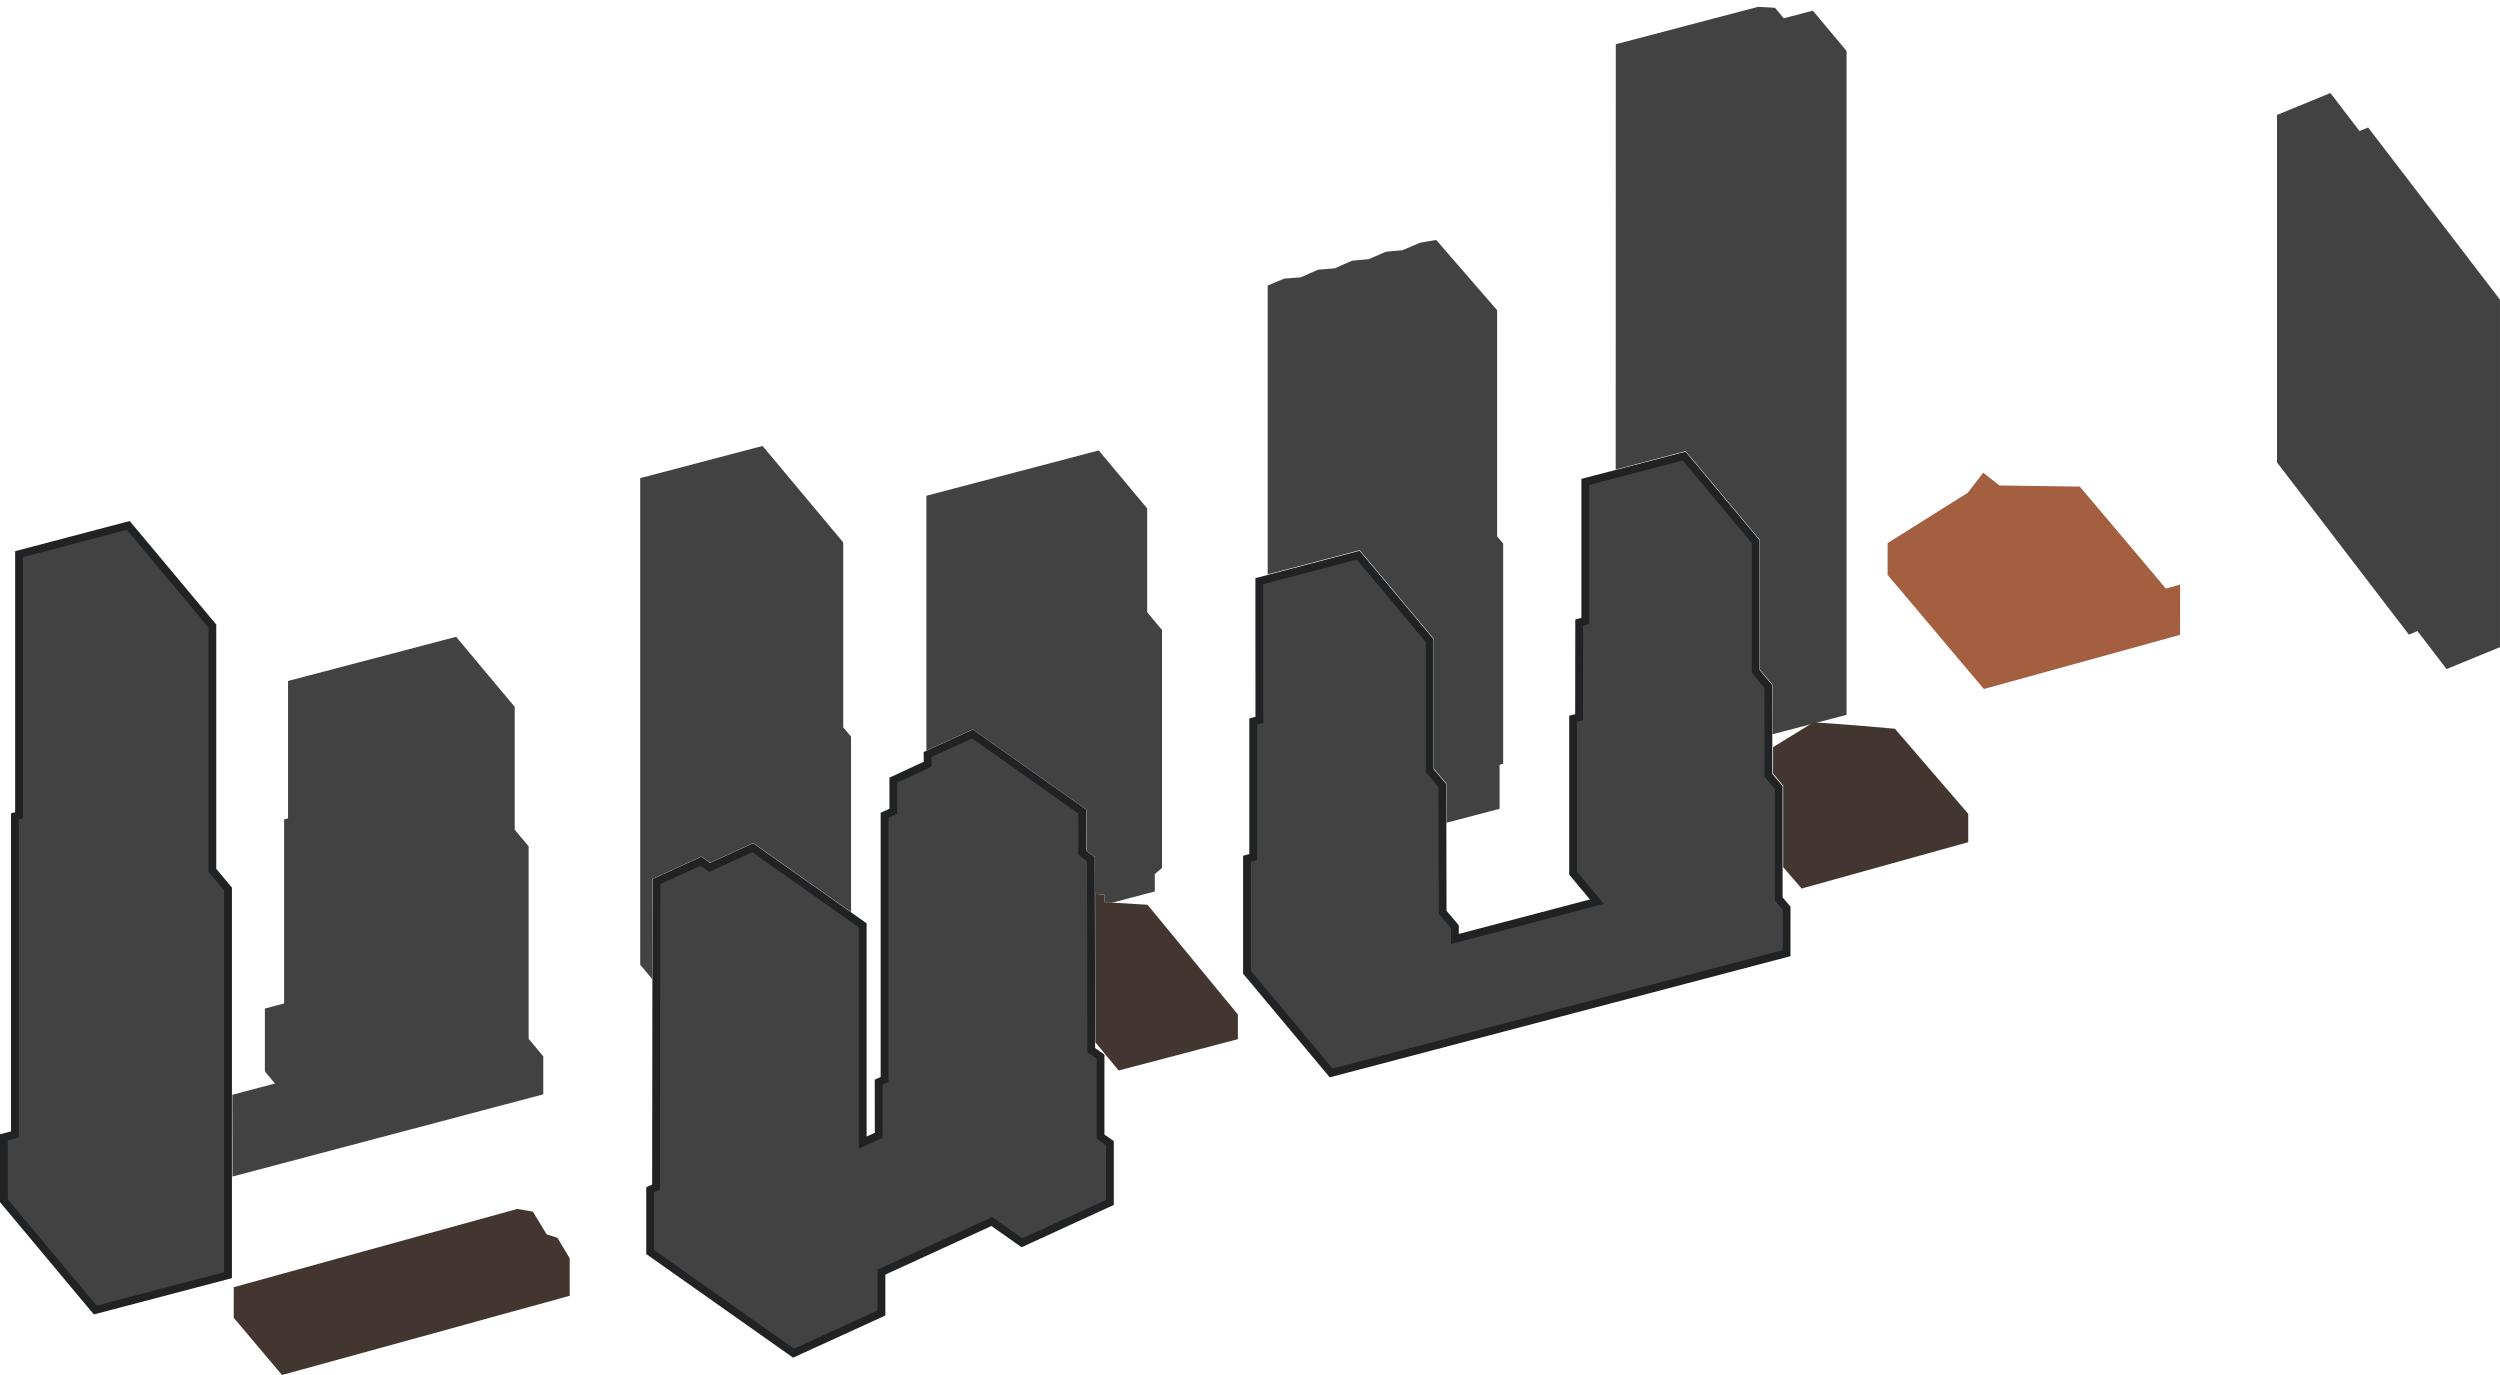
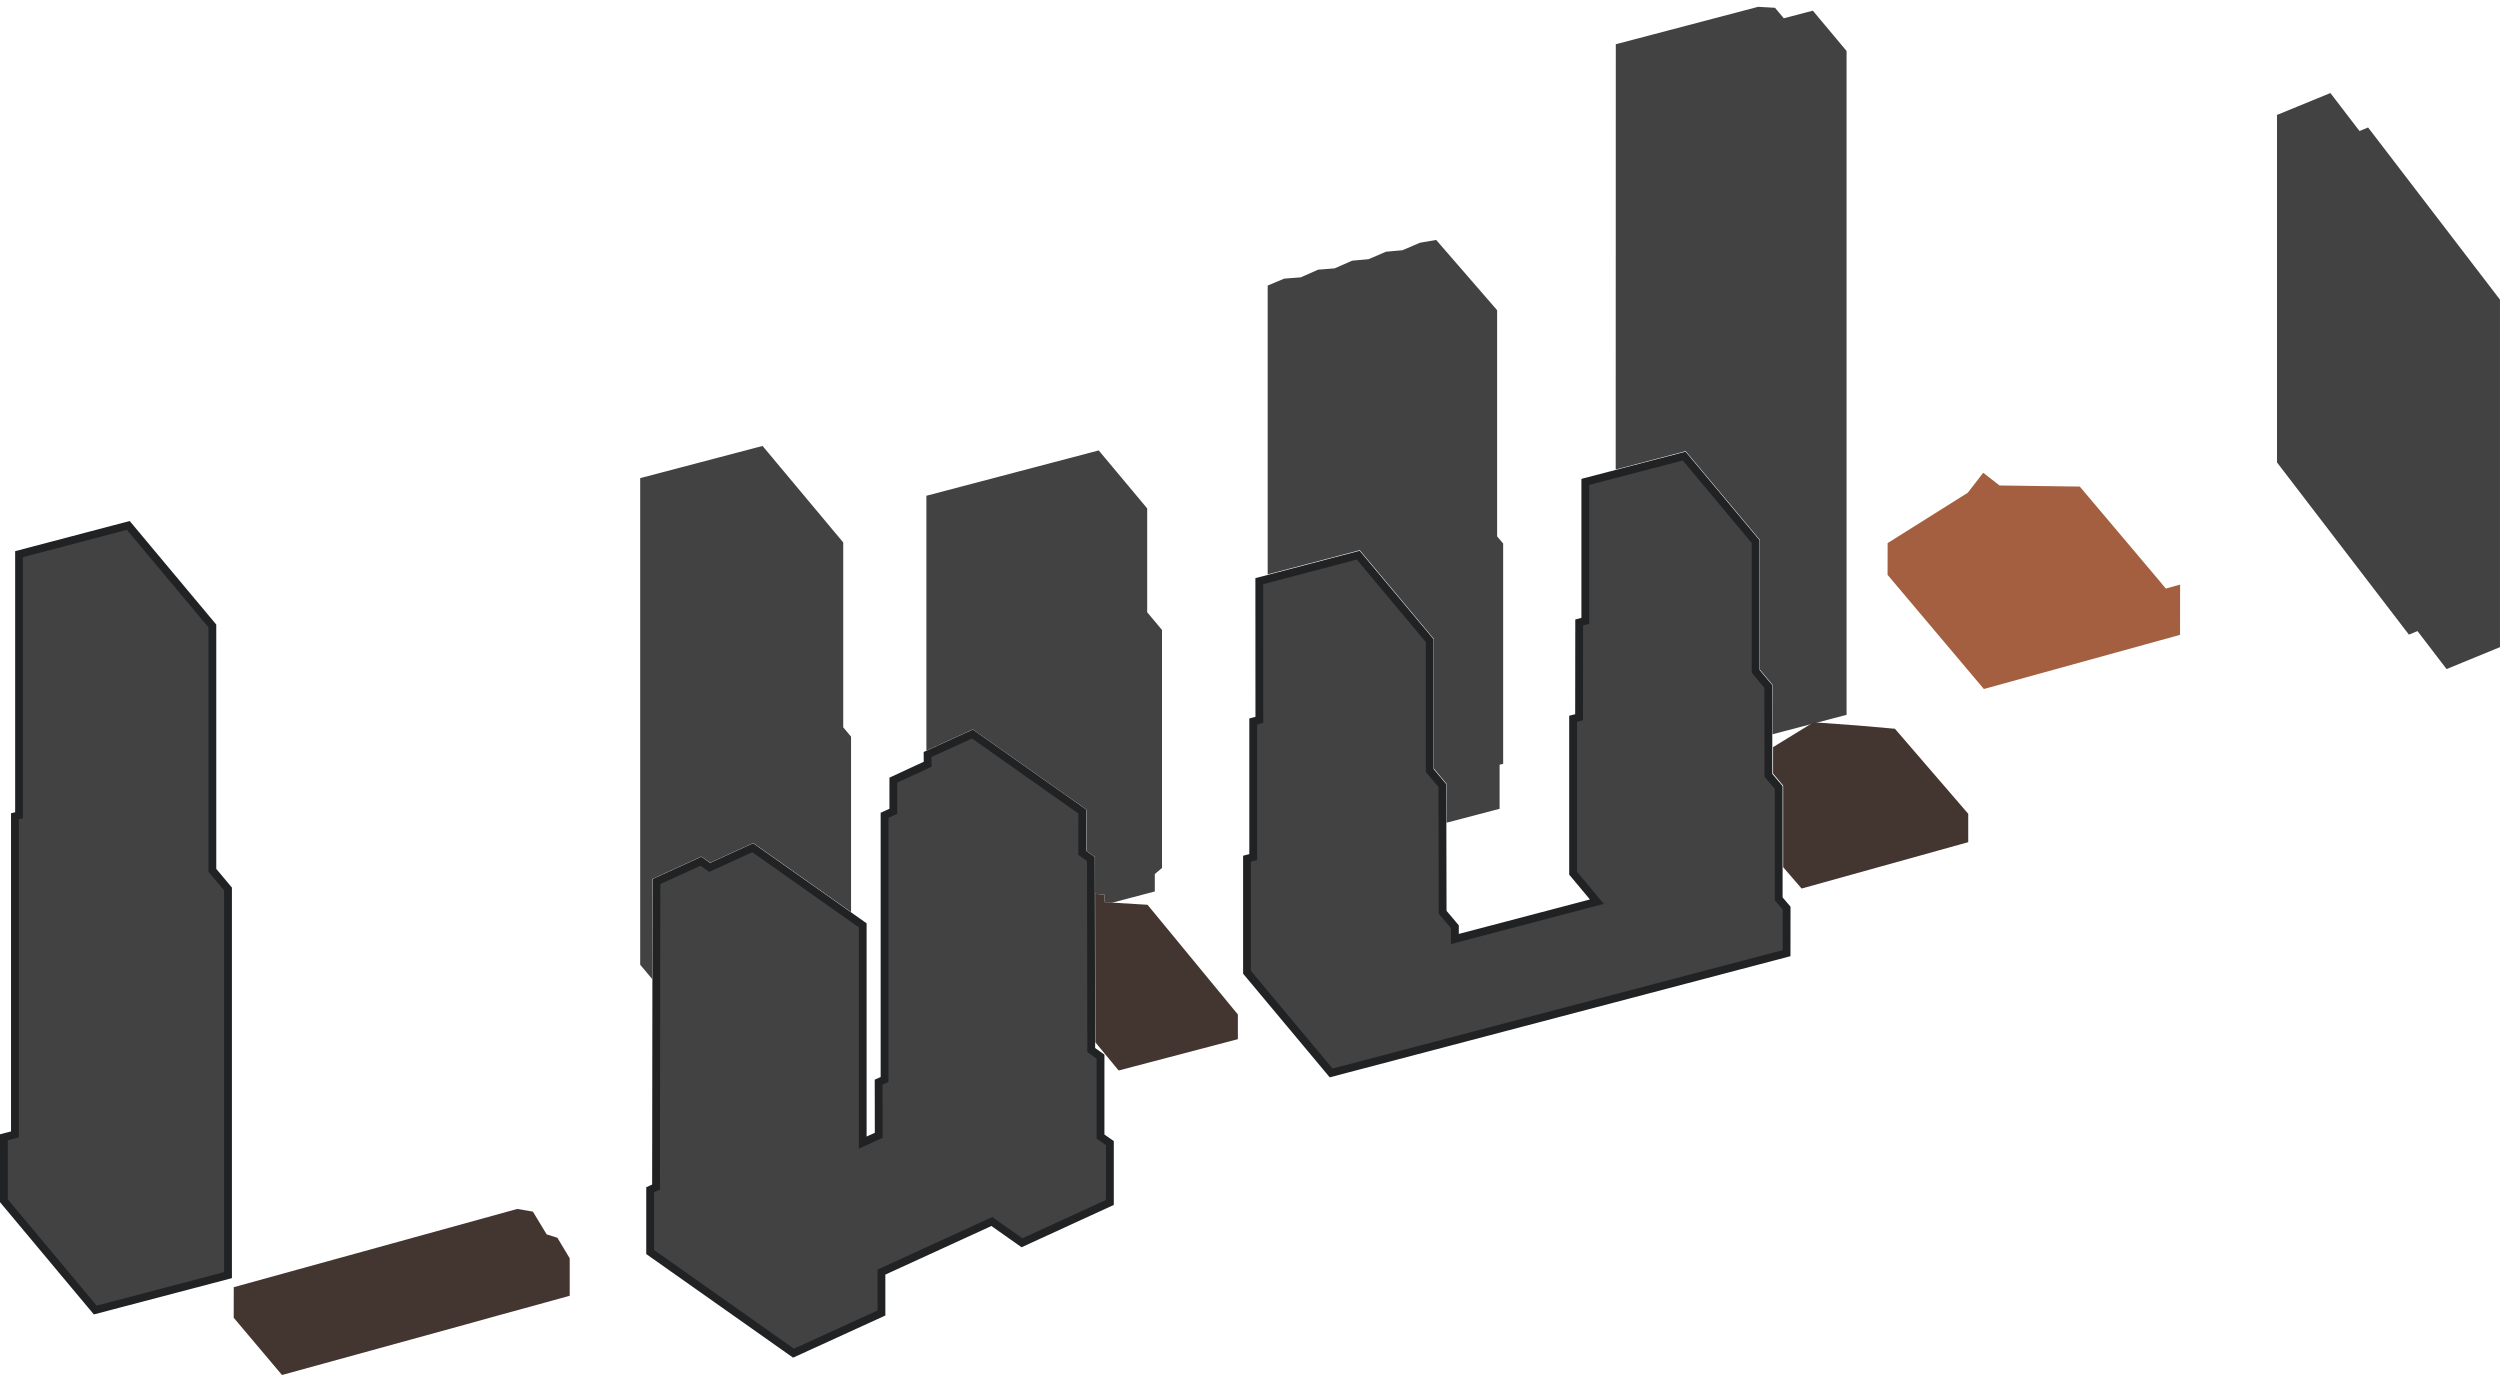
<svg xmlns="http://www.w3.org/2000/svg" width="320" height="176" viewBox="0 0 320 176" fill="none">
-   <path d="M69.539 140.076V135.214L67.665 132.97V108.332L65.885 106.2V90.482L58.384 81.512L36.869 87.164V104.747L36.365 104.877V128.442L33.904 129.092V137.144L35.194 138.688L29.738 140.133L29.749 145.717V150.6L69.539 140.076Z" fill="#424242" />
  <path d="M27.182 80.125V111.395L27.298 111.534L29.186 113.791V163.218L12.193 167.684L0.5 153.696V145.575L1.537 145.305L1.91 145.207V104.487L2.065 104.447L2.439 104.35V70.933L16.423 67.254L27.182 80.125Z" fill="#424242" stroke="#212224" />
  <path d="M236.361 91.494V6.526L232.043 1.365L228.324 2.34L227.2 0.996L225.043 0.873L206.823 5.662L206.809 60.098L215.766 57.745L225.264 69.112V85.712L226.877 87.645V93.988L236.357 91.498L236.361 91.494Z" fill="#424242" />
  <path d="M81.945 61.204V123.483L83.486 125.326V112.514L89.779 109.637L90.903 110.429L96.413 107.91L108.934 116.746V94.291L107.934 93.095V69.433L97.606 57.08L81.945 61.2V61.204Z" fill="#424242" />
  <path d="M147.815 114.108V111.878L148.736 111.098V80.634L146.84 78.368V65.075L140.637 57.655L118.578 63.456V96.085L124.523 93.367L139.06 103.627V108.918L140.162 109.696V114.401L141.413 114.542V115.496L142.301 115.558L147.815 114.108Z" fill="#424242" />
  <path d="M191.948 103.523V97.885L192.405 97.769V69.575L191.633 68.657V39.708L183.831 30.712L181.754 31.07L179.525 32.028L177.408 32.219L175.178 33.177L173.065 33.368L170.835 34.351L168.722 34.518L166.492 35.501L164.379 35.663L162.262 36.552V73.522L174.047 70.424L183.545 81.791V98.391L185.158 100.324V105.308L191.944 103.526L191.948 103.523Z" fill="#424242" />
  <path d="M319.994 82.835L313.161 85.64L309.438 80.779L308.339 81.23L291.457 59.191V14.712L298.29 11.907L302.017 16.772L303.115 16.317L319.998 38.356V82.835H319.994Z" fill="#424242" />
  <path d="M138.534 103.878L138.527 106.242V109.162L138.738 109.312L139.634 109.946L139.677 134.146L139.678 134.403L139.887 134.553L140.866 135.249V145.479L141.08 145.629L142.066 146.317V153.911L130.814 159.075L127.189 156.52L126.955 156.354L126.693 156.474L113.117 162.694L112.825 162.827V168.064L101.567 173.206L83.219 160.259V152.286L83.679 152.078L83.972 151.945L83.973 151.624L84.022 112.839L89.725 110.236L90.603 110.861L90.839 111.029L91.101 110.909L96.35 108.509L110.426 118.443V146.258L111.134 145.934L112.185 145.453L112.478 145.319L112.477 144.997L112.466 138.518L112.93 138.309L113.224 138.176V104.356L114.056 103.977L114.348 103.844V99.858L118.448 97.958L118.739 97.823L118.737 97.502L118.731 96.574L124.477 93.954L138.534 103.878Z" fill="#424242" stroke="#212224" />
  <path d="M224.726 69.329V85.933L224.841 86.072L226.339 87.87L226.36 99.064V99.246L226.479 99.386L227.673 100.8V115.048L227.792 115.188L228.687 116.24L228.681 122.006L170.386 137.336L159.617 124.45V109.918L160.039 109.807L160.411 109.709V92.349L160.826 92.238L161.198 92.14V91.755L161.19 74.387L173.851 71.061L183.007 82.007V98.627L183.124 98.767L184.624 100.553L184.656 116.585L184.657 116.768L184.774 116.906L186.227 118.628V120.192L186.854 120.027L203.638 115.615L204.399 115.415L203.895 114.811L201.357 111.772V92.002L201.746 91.903L202.121 91.808L202.122 91.42L202.136 79.681L202.549 79.57L202.92 79.471V61.681L215.575 58.377L224.726 69.329Z" fill="#424242" stroke="#212224" />
  <path d="M143.188 137.022L140.208 133.423L140.176 114.401L141.401 114.539V115.478L146.882 115.811L158.447 129.852V133.014L143.188 137.022Z" fill="#433530" />
  <path d="M29.921 168.681L36.095 176L59.666 169.516L63.784 168.37L67.22 167.431L72.923 165.859V161.066L71.349 158.435L69.972 158.001L68.21 155.088L66.209 154.745L29.921 164.76L29.914 168.681H29.921Z" fill="#433530" />
  <path d="M251.93 104.162L242.548 93.28L237.796 92.864L232.837 92.503L232.173 92.431L226.953 95.633V99.012L228.247 100.559V111L230.607 113.733L251.934 107.798V104.166L251.93 104.162Z" fill="#433530" />
  <path d="M241.605 73.576L253.935 88.192L279.046 81.26L279.053 74.826L277.222 75.336L276.302 74.227L266.213 62.282L255.936 62.141L253.851 60.511L251.876 63.07L241.616 69.517L241.609 73.576H241.605Z" fill="#A35F40" />
</svg>